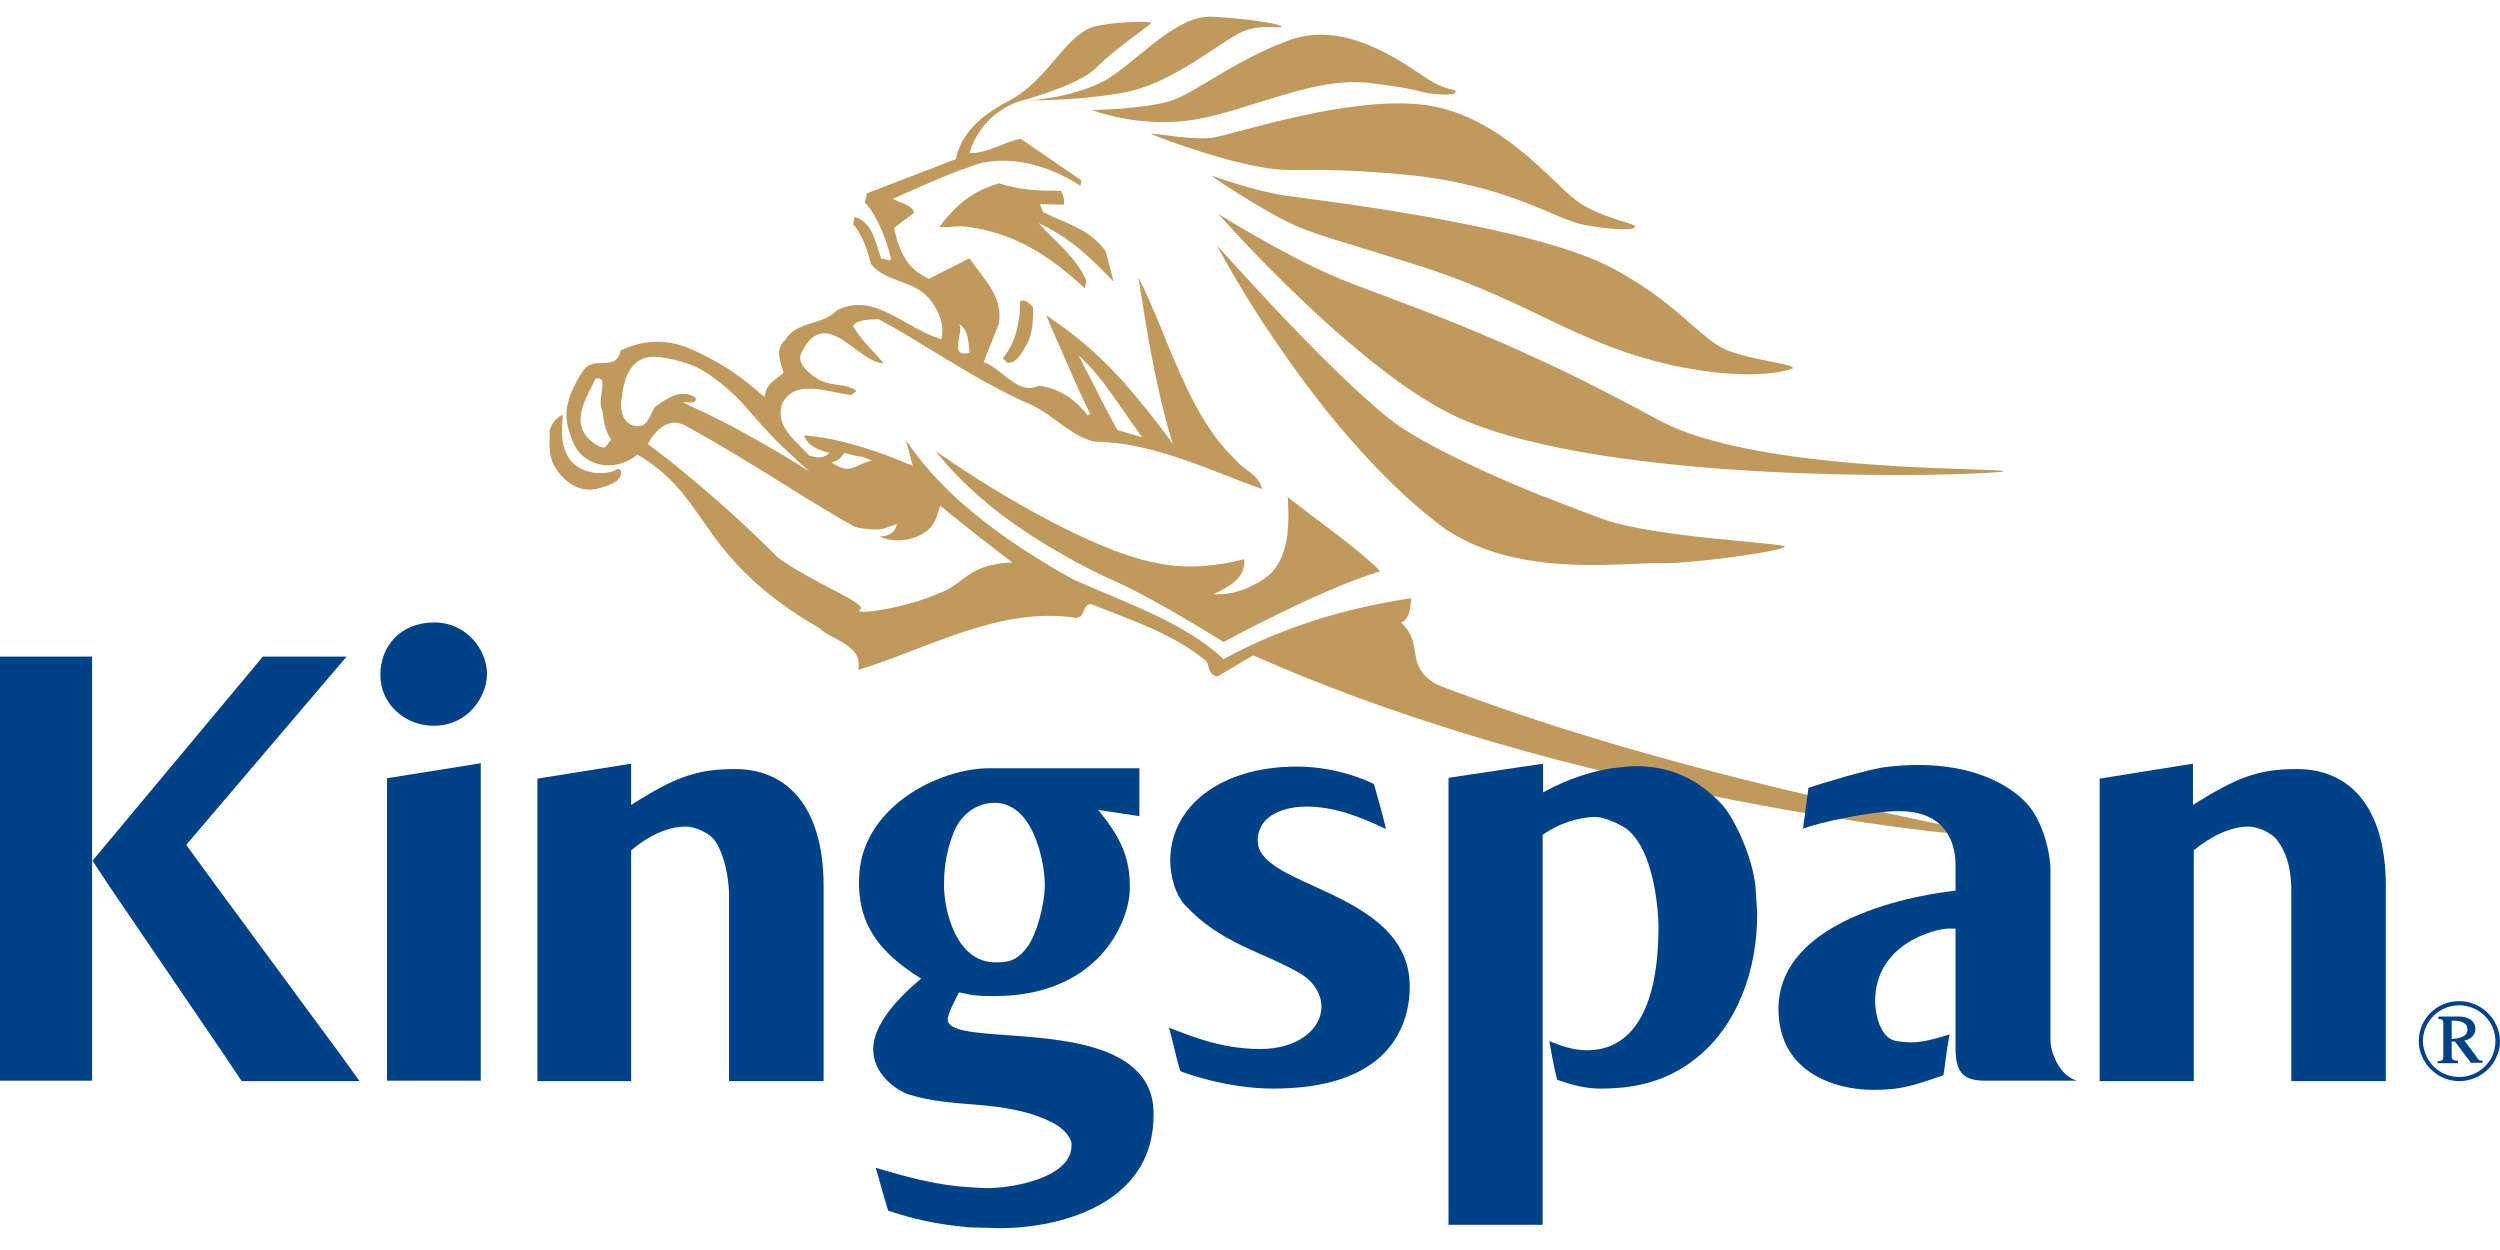
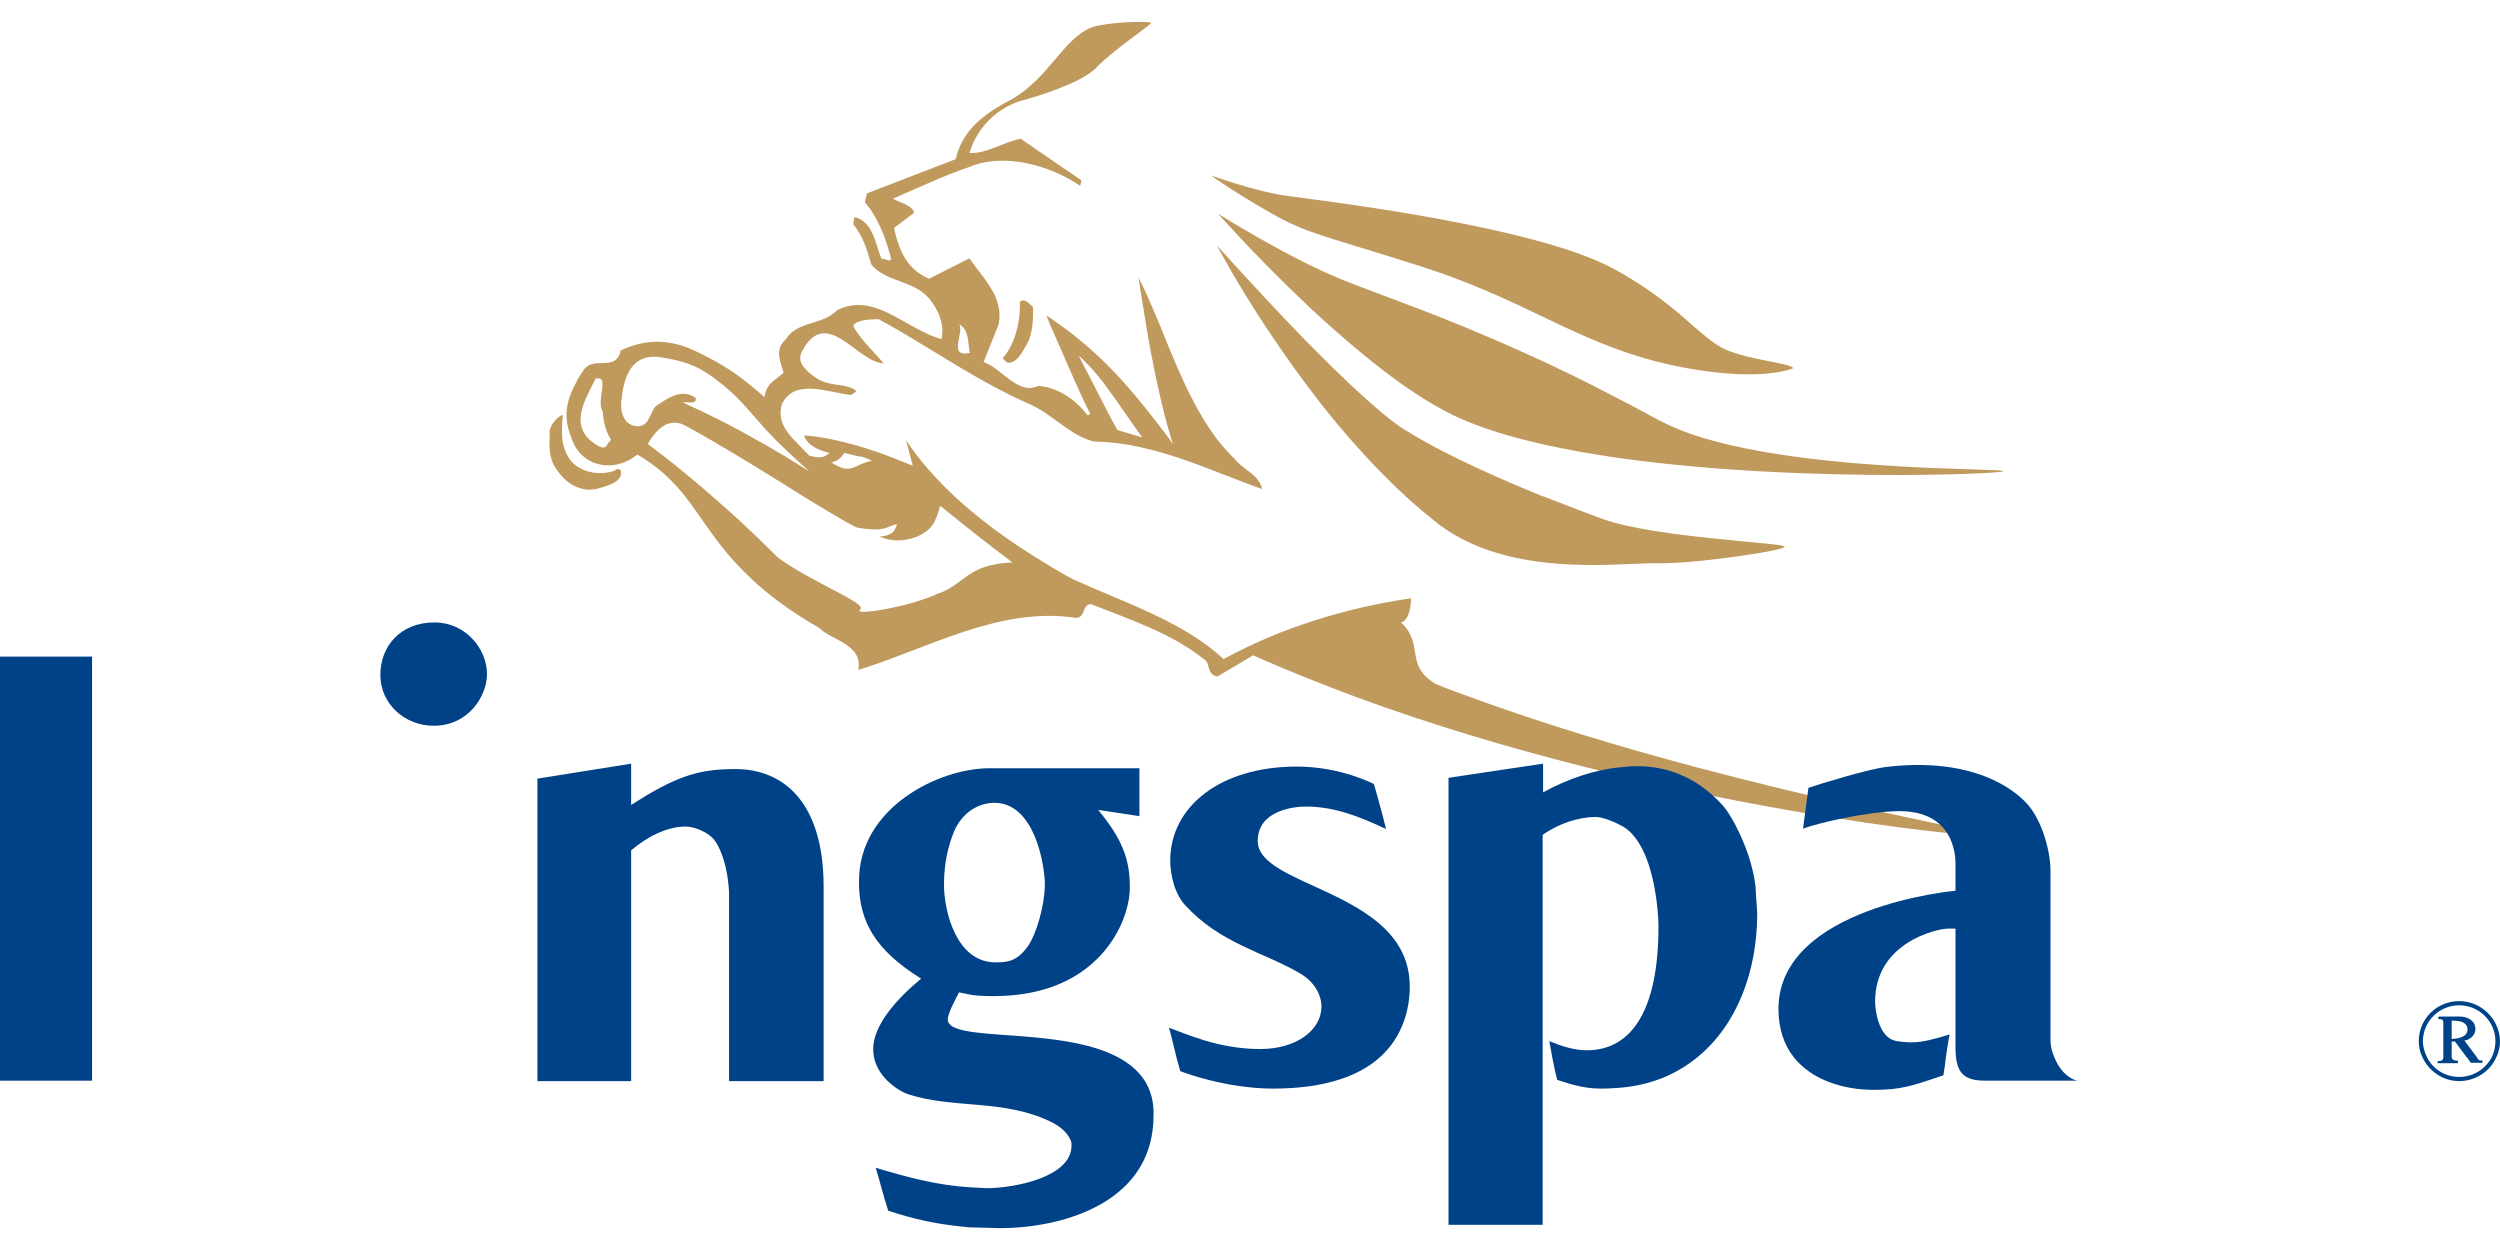
<svg xmlns="http://www.w3.org/2000/svg" width="300" height="150" viewBox="0 0 300 150" fill="none">
-   <path d="M189.069 24C186.219 21.85 179.97 13.802 171.022 12.602C162.023 11.402 148.176 16.101 145.626 16.501C143.176 16.901 138.177 15.901 138.127 16.051C138.127 16.151 144.876 18.751 150.275 19.851C155.674 21 155.224 19.801 168.022 20.901C180.82 22 186.569 26.35 190.169 27C193.768 27.649 196.218 27.649 196.218 27.2C196.218 26.75 191.918 26.15 189.069 24ZM171.122 9.352C168.422 7.603 161.573 2.354 154.774 4.803C148.026 7.253 143.476 11.202 140.327 12.152C137.127 13.102 131.028 13.202 131.028 13.202C131.028 13.202 136.677 15.451 143.376 14.352C150.075 13.202 157.774 9.152 164.273 9.952C170.822 10.752 170.172 11.052 171.822 11.252C173.471 11.402 174.671 11.402 174.671 11.002C174.721 10.552 173.821 11.102 171.122 9.352ZM145.426 2.004C141.427 1.854 137.477 6.303 133.628 9.003C130.129 11.502 124.33 12.002 123.48 12.052C124.38 12.052 131.028 12.002 135.778 10.902C140.877 9.702 146.376 5.153 148.775 3.953C151.175 2.754 153.775 3.503 153.775 3.203C153.775 2.854 149.425 2.204 145.426 2.004ZM133.628 33.798L132.678 30.149C130.678 27.399 128.029 26.899 125.179 25.45L124.779 24.5L127.679 24.55C127.779 24 127.529 23.25 127.329 22.9C124.729 22.9 122.58 22.85 119.88 22C116.481 23 114.681 24.7 112.731 27.2C113.831 27.45 114.731 27 115.881 27.2C121.78 27.899 126.079 30.799 130.179 34.598L130.378 33.748C129.229 30.899 126.479 28.899 124.629 26.75C128.829 28.799 130.778 30.899 133.628 33.798Z" fill="#C0995D" />
  <path d="M176.671 83.74C175.171 83.19 173.721 82.69 172.321 82.09C168.472 79.841 170.972 77.341 168.122 74.692C169.322 74.392 169.322 71.942 169.322 71.792C161.273 72.992 153.725 75.341 146.826 79.091C142.026 74.592 134.878 72.292 128.829 69.543C127.129 68.643 125.479 67.643 123.83 66.593C120.58 64.543 117.531 62.294 114.731 59.744C112.481 57.644 110.432 55.395 108.732 52.845L109.532 55.895C106.682 54.695 103.583 53.545 100.383 52.845C99.084 52.545 97.784 52.345 96.484 52.245C96.534 52.445 96.634 52.645 96.784 52.845C97.384 53.695 98.634 54.145 99.534 54.345C98.784 55.045 98.234 54.945 97.134 54.695C96.584 54.095 95.934 53.495 95.334 52.845C94.184 51.645 93.285 50.296 93.835 48.496C95.334 45.346 99.334 47.096 102.133 47.396L102.783 46.946C101.883 46.146 100.533 46.296 99.284 45.946C98.834 45.846 98.334 45.646 97.934 45.346C96.684 44.497 95.484 43.397 96.284 42.097C99.184 36.648 102.883 43.497 106.032 43.597C104.883 42.197 103.183 40.697 102.383 39.097C102.833 38.348 104.283 38.348 105.433 38.298C105.883 38.548 106.382 38.848 106.882 39.097C110.732 41.297 114.531 43.797 118.43 45.946C120.08 46.846 121.73 47.696 123.43 48.446C126.079 49.546 128.029 51.895 130.628 52.795C130.878 52.895 131.128 52.945 131.378 52.995C138.577 53.095 145.326 56.545 151.475 58.694C150.975 56.845 149.325 56.495 148.175 55.095C147.426 54.345 146.726 53.595 146.076 52.745C144.526 50.696 143.226 48.346 142.076 45.846C141.027 43.597 140.077 41.247 139.177 38.998C138.327 36.998 137.527 35.048 136.627 33.298C136.627 33.298 136.977 35.698 137.527 38.998C137.877 41.097 138.327 43.497 138.827 45.846C139.377 48.396 139.977 50.846 140.577 52.745C140.627 52.895 140.677 53.045 140.727 53.245C140.577 53.095 140.477 52.945 140.377 52.745C138.627 50.396 136.777 48.046 134.828 45.846C132.528 43.297 130.028 40.997 127.229 38.998C126.679 38.598 126.129 38.248 125.579 37.848C125.579 37.848 125.729 38.298 126.029 38.998C126.679 40.497 127.929 43.347 129.029 45.846C129.729 47.346 130.328 48.746 130.828 49.646L130.528 49.846C129.179 48.096 127.179 46.546 124.629 46.296C123.48 46.846 122.53 46.446 121.58 45.846C120.43 45.096 119.33 43.897 118.03 43.447L119.83 38.948C120.53 35.648 117.881 33.298 116.331 30.999L111.482 33.449C108.832 32.299 107.882 30.099 107.282 27.349L109.682 25.55C109.582 24.65 107.932 24.3 107.132 23.85C110.282 22.5 113.181 21.101 116.281 20.051C120.38 18.301 125.879 19.751 129.629 22.3L129.779 21.65L122.48 16.651C120.38 17.051 118.33 18.501 116.331 18.351C118.03 12.952 122.88 12.002 122.88 12.002C122.88 12.002 129.529 10.202 131.528 8.153C133.728 5.853 138.127 3.004 138.127 2.754C138.127 2.504 133.178 2.604 131.078 3.253C127.629 4.553 125.979 9.252 121.43 11.902C118.23 13.552 115.481 15.552 114.681 19.101L104.033 23.2L103.783 24.3C105.183 25.75 106.332 28.599 106.932 31.049C106.832 31.599 106.082 30.849 105.783 31.099C105.033 29.199 104.733 26.55 102.533 26.05L102.383 26.9C103.533 28.299 104.033 29.849 104.533 31.699C106.132 33.798 109.632 33.648 111.432 35.748C112.231 36.698 112.831 37.798 113.031 38.998C113.131 39.547 113.081 40.097 112.981 40.697C111.682 40.347 110.432 39.647 109.232 38.998C106.382 37.398 103.633 35.648 100.483 37.198C99.434 38.298 97.984 38.548 96.684 38.998C95.734 39.347 94.834 39.797 94.284 40.747C92.885 41.897 93.684 43.497 94.034 44.747C93.435 45.246 92.985 45.547 92.635 45.846C92.185 46.296 91.885 46.746 91.735 47.646C90.985 46.996 90.285 46.396 89.585 45.846C87.736 44.397 85.936 43.297 83.386 42.097C79.587 40.297 76.687 41.047 74.488 42.047C73.888 44.797 71.188 42.497 69.939 44.547C69.638 44.996 69.339 45.447 69.139 45.896H71.238C71.338 45.746 71.388 45.596 71.438 45.447C72.038 45.297 72.238 45.496 72.288 45.896C72.388 46.746 71.738 48.496 72.338 49.396C72.388 50.546 72.688 51.795 73.338 52.795C72.688 53.245 72.938 54.195 71.588 53.395C71.288 53.195 70.988 52.995 70.788 52.795C68.539 50.746 70.189 48.046 71.238 45.896H69.139C68.239 47.546 67.639 49.296 68.189 51.395C68.339 51.895 68.489 52.345 68.639 52.745C69.089 53.945 69.788 54.845 71.088 55.445C73.038 56.295 75.088 55.695 76.487 54.545C79.037 56.045 80.737 57.694 82.236 59.594C83.886 61.694 85.236 63.993 87.336 66.493C89.685 69.243 92.885 72.242 98.284 75.341C99.683 76.791 103.633 77.341 102.983 80.391C111.332 77.841 119.93 72.742 129.129 74.142C130.328 74.092 129.779 72.542 130.928 72.492C135.728 74.392 140.577 75.991 144.526 79.141C145.276 79.591 144.726 80.891 146.076 81.191L150.375 78.641C154.424 80.441 158.574 82.09 162.723 83.64C198.967 96.988 238.16 100.737 238.31 100.237C238.41 99.737 205.466 94.238 176.671 83.74ZM129.429 42.647C130.378 43.497 131.428 44.647 132.428 45.946C134.128 48.196 135.778 50.746 137.077 52.495L134.078 51.596C133.178 49.996 132.128 47.896 131.128 45.946C130.478 44.697 129.879 43.547 129.429 42.647ZM115.181 39.097C115.181 39.047 115.131 38.948 115.081 38.898C115.181 38.948 115.281 39.047 115.381 39.097C116.331 39.947 116.131 41.197 116.381 42.347C113.831 42.897 115.531 40.247 115.181 39.097ZM101.333 54.345C103.833 55.045 103.083 54.545 104.633 55.295C102.333 55.745 102.233 57.094 99.784 55.495C100.583 55.245 100.733 55.145 101.333 54.345ZM76.487 51.145C74.788 51.096 74.288 49.246 74.638 47.596C74.688 46.996 74.788 46.446 74.938 45.946C75.488 43.947 76.687 42.547 79.137 42.847C82.836 43.397 84.386 44.297 86.436 45.946C87.036 46.396 87.635 46.946 88.285 47.546C90.335 49.646 90.785 50.446 93.135 52.845C94.085 53.795 95.384 54.995 97.134 56.595C94.884 55.145 92.885 53.945 90.885 52.845C88.186 51.295 85.486 49.896 81.936 48.296C82.536 48.146 83.586 48.646 83.486 47.746C81.737 46.496 79.987 47.896 78.687 48.746C77.987 49.446 77.937 51.196 76.487 51.145ZM112.531 71.242C108.982 72.892 102.183 73.942 103.233 73.142C104.133 72.392 97.384 69.892 93.335 66.893C93.235 66.793 93.135 66.693 93.035 66.593C90.335 63.893 87.835 61.594 85.686 59.744C80.787 55.445 77.737 53.295 77.737 53.295C77.737 53.295 77.837 53.145 77.987 52.845C78.587 51.895 80.087 49.946 82.186 51.045C83.086 51.545 84.186 52.145 85.386 52.845C88.835 54.845 93.185 57.544 96.684 59.744C99.984 61.744 102.533 63.294 102.983 63.343C106.282 63.843 106.182 63.243 107.632 62.894C107.382 63.943 106.782 64.293 105.533 64.393C106.982 64.993 108.382 64.993 109.932 64.443C111.981 63.544 112.231 62.644 112.831 60.694C112.831 60.694 116.731 63.893 120.23 66.543C120.68 66.843 121.08 67.193 121.48 67.493C115.981 67.693 115.681 70.242 112.531 71.242Z" fill="#C0995D" />
  <path d="M123.879 39.097C123.779 39.797 123.63 40.547 123.33 41.097C122.68 42.297 121.93 43.747 120.83 43.497L120.33 42.997C121.23 41.947 121.83 40.547 122.13 39.097C122.33 38.148 122.43 37.148 122.38 36.198C123.03 35.748 123.48 36.448 123.979 36.848C123.929 36.848 124.029 37.898 123.879 39.097Z" fill="#C0995D" />
  <path d="M72.038 58.544C69.788 59.294 67.739 57.994 66.539 55.945C65.939 54.895 65.939 53.795 65.939 52.795C65.939 52.445 65.989 52.095 65.939 51.745C66.089 50.946 66.889 49.946 67.539 49.796C67.439 50.946 67.389 51.895 67.489 52.795C67.589 53.495 67.789 54.145 68.189 54.845C69.088 56.395 71.338 57.145 73.388 56.595C74.088 56.445 73.988 56.045 74.487 56.445C74.787 57.744 73.188 58.194 72.038 58.544Z" fill="#C0995D" />
-   <path d="M165.623 68.543C158.274 70.792 146.826 77.041 146.826 77.041C146.826 77.041 139.027 72.142 134.328 69.992C132.028 68.943 129.729 67.843 127.529 66.543C123.979 64.543 120.63 62.294 117.631 59.694C115.631 57.944 113.831 56.095 112.231 54.095C112.231 54.095 115.931 56.745 120.93 59.694C125.179 62.194 130.378 64.943 135.028 66.543C136.377 66.993 137.727 67.393 138.977 67.593C142.576 68.343 146.276 67.893 149.325 67.093C149.425 69.442 147.626 70.292 145.676 71.292C147.925 71.492 150.775 70.392 152.575 68.743C153.175 68.093 153.625 67.343 153.924 66.493C154.724 64.343 154.674 61.744 154.524 59.644C157.224 61.794 160.573 64.143 163.373 66.493C164.223 67.243 164.973 67.843 165.623 68.543Z" fill="#C0995D" />
  <path d="M214.165 65.593C214.165 65.793 212.365 66.193 209.965 66.543C206.466 67.093 201.567 67.643 199.017 67.593C195.868 67.493 187.769 68.593 180.27 66.543C177.571 65.793 174.921 64.643 172.621 62.894C171.422 61.944 170.022 60.794 168.822 59.694C168.722 59.644 168.672 59.544 168.622 59.494C166.322 57.395 164.173 55.145 162.123 52.795C160.124 50.546 158.274 48.196 156.574 45.896C154.774 43.497 153.175 41.147 151.775 39.048C148.325 33.798 146.276 29.899 146.026 29.449C146.276 29.699 150.225 34.148 154.924 39.048C157.174 41.397 159.574 43.797 161.773 45.896C164.173 48.146 166.322 50.046 167.922 51.145C168.722 51.695 169.672 52.245 170.622 52.795C174.771 55.145 180.17 57.544 184.969 59.494C185.119 59.544 185.269 59.594 185.419 59.644C187.969 60.644 190.668 61.694 192.518 62.344C198.817 64.543 214.165 65.143 214.165 65.593Z" fill="#C0995D" />
  <path d="M240.41 56.545C240.41 56.944 204.916 58.344 183.17 52.845C180.17 52.095 177.421 51.196 175.071 50.146C172.871 49.146 170.472 47.696 168.072 45.996C165.223 43.947 162.323 41.547 159.624 39.148C152.425 32.699 146.576 26.1 146.176 25.65C146.626 25.95 153.974 30.499 159.724 32.998C162.873 34.398 168.172 36.148 175.521 39.148C179.87 40.947 184.919 43.147 190.618 45.996C193.268 47.346 196.067 48.796 199.017 50.396C200.817 51.345 202.966 52.195 205.416 52.845C219.114 56.645 240.41 56.145 240.41 56.545Z" fill="#C0995D" />
  <path d="M215.164 44.197C215.164 44.197 211.015 46.096 200.267 43.747C195.417 42.647 191.468 40.997 187.419 39.097C182.569 36.798 177.57 34.248 170.771 32.049C158.374 28.099 156.974 28.099 152.474 25.55C148.275 23.15 145.626 21.3 145.326 21.05C145.776 21.201 150.725 23 154.424 23.5C158.274 24.05 184.069 27.049 193.618 32.249C198.167 34.698 201.016 37.198 203.166 39.097C204.616 40.347 205.766 41.347 206.965 41.897C209.915 43.247 215.164 43.597 215.164 44.197Z" fill="#C0995D" />
  <path d="M297.25 126.933L297.2 126.833H296.1L296.6 127.533H297.9V127.283C297.6 127.333 297.4 127.183 297.25 126.933ZM294.201 126.933L293.251 126.883C293.201 127.283 293.001 127.383 292.551 127.383V127.583H294.951V127.333C294.651 127.333 294.201 127.283 294.201 126.933ZM299 126.883C298.25 128.283 296.8 129.232 295.101 129.232C293.401 129.232 291.951 128.283 291.251 126.883H290.701C291.451 128.533 293.151 129.732 295.101 129.732C297.05 129.732 298.8 128.583 299.55 126.883H299ZM295.651 124.883C296.4 124.783 297 124.283 297 123.533C297 122.484 296.001 122.034 295.101 122.034C294.301 122.034 293.451 122.034 292.601 122.034V122.284C293.201 122.284 293.201 122.434 293.201 122.984V126.883H294.151V124.983H294.601L296.001 126.883H297.1L295.651 124.883ZM294.201 124.683V122.484C294.301 122.484 294.351 122.484 294.451 122.484C295.201 122.484 296.1 122.684 296.1 123.533C296.1 124.483 294.901 124.633 294.201 124.683ZM297.25 126.933L297.2 126.833L295.701 124.833C296.45 124.733 297.05 124.233 297.05 123.483C297.05 122.434 296.051 121.984 295.151 121.984C294.351 121.984 293.501 121.984 292.651 121.984V122.234C293.251 122.234 293.251 122.384 293.251 122.934V126.833C293.201 127.233 293.001 127.333 292.551 127.333V127.533H294.951V127.283C294.651 127.283 294.201 127.233 294.201 126.833V124.883H294.651L296.051 126.783L296.55 127.483H297.85V127.233C297.6 127.333 297.4 127.183 297.25 126.933ZM294.201 124.683V122.484C294.301 122.484 294.351 122.484 294.451 122.484C295.201 122.484 296.1 122.684 296.1 123.533C296.1 124.483 294.901 124.633 294.201 124.683ZM297.25 126.933L297.2 126.833L295.701 124.833C296.45 124.733 297.05 124.233 297.05 123.483C297.05 122.434 296.051 121.984 295.151 121.984C294.351 121.984 293.501 121.984 292.651 121.984V122.234C293.251 122.234 293.251 122.384 293.251 122.934V126.833C293.201 127.233 293.001 127.333 292.551 127.333V127.533H294.951V127.283C294.651 127.283 294.201 127.233 294.201 126.833V124.883H294.651L296.051 126.783L296.55 127.483H297.85V127.233C297.6 127.333 297.4 127.183 297.25 126.933ZM294.201 124.683V122.484C294.301 122.484 294.351 122.484 294.451 122.484C295.201 122.484 296.1 122.684 296.1 123.533C296.1 124.483 294.901 124.633 294.201 124.683ZM297.25 126.933L297.2 126.833L295.701 124.833C296.45 124.733 297.05 124.233 297.05 123.483C297.05 122.434 296.051 121.984 295.151 121.984C294.351 121.984 293.501 121.984 292.651 121.984V122.234C293.251 122.234 293.251 122.384 293.251 122.934V126.833C293.201 127.233 293.001 127.333 292.551 127.333V127.533H294.951V127.283C294.651 127.283 294.201 127.233 294.201 126.833V124.883H294.651L296.051 126.783L296.55 127.483H297.85V127.233C297.6 127.333 297.4 127.183 297.25 126.933ZM294.201 124.683V122.484C294.301 122.484 294.351 122.484 294.451 122.484C295.201 122.484 296.1 122.684 296.1 123.533C296.1 124.483 294.901 124.633 294.201 124.683ZM297.25 126.933L297.2 126.833L295.701 124.833C296.45 124.733 297.05 124.233 297.05 123.483C297.05 122.434 296.051 121.984 295.151 121.984C294.351 121.984 293.501 121.984 292.651 121.984V122.234C293.251 122.234 293.251 122.384 293.251 122.934V126.833C293.201 127.233 293.001 127.333 292.551 127.333V127.533H294.951V127.283C294.651 127.283 294.201 127.233 294.201 126.833V124.883H294.651L296.051 126.783L296.55 127.483H297.85V127.233C297.6 127.333 297.4 127.183 297.25 126.933ZM294.201 124.683V122.484C294.301 122.484 294.351 122.484 294.451 122.484C295.201 122.484 296.1 122.684 296.1 123.533C296.1 124.483 294.901 124.633 294.201 124.683ZM297.25 126.933L297.2 126.833L295.701 124.833C296.45 124.733 297.05 124.233 297.05 123.483C297.05 122.434 296.051 121.984 295.151 121.984C294.351 121.984 293.501 121.984 292.651 121.984V122.234C293.251 122.234 293.251 122.384 293.251 122.934V126.833C293.201 127.233 293.001 127.333 292.551 127.333V127.533H294.951V127.283C294.651 127.283 294.201 127.233 294.201 126.833V124.883H294.651L296.051 126.783L296.55 127.483H297.85V127.233C297.6 127.333 297.4 127.183 297.25 126.933ZM294.201 124.683V122.484C294.301 122.484 294.351 122.484 294.451 122.484C295.201 122.484 296.1 122.684 296.1 123.533C296.1 124.483 294.901 124.633 294.201 124.683ZM297.25 126.933L297.2 126.833L295.701 124.833C296.45 124.733 297.05 124.233 297.05 123.483C297.05 122.434 296.051 121.984 295.151 121.984C294.351 121.984 293.501 121.984 292.651 121.984V122.234C293.251 122.234 293.251 122.384 293.251 122.934V126.833C293.201 127.233 293.001 127.333 292.551 127.333V127.533H294.951V127.283C294.651 127.283 294.201 127.233 294.201 126.833V124.883H294.651L296.051 126.783L296.55 127.483H297.85V127.233C297.6 127.333 297.4 127.183 297.25 126.933ZM294.201 124.683V122.484C294.301 122.484 294.351 122.484 294.451 122.484C295.201 122.484 296.1 122.684 296.1 123.533C296.1 124.483 294.901 124.633 294.201 124.683ZM297.25 126.933L297.2 126.833L295.701 124.833C296.45 124.733 297.05 124.233 297.05 123.483C297.05 122.434 296.051 121.984 295.151 121.984C294.351 121.984 293.501 121.984 292.651 121.984V122.234C293.251 122.234 293.251 122.384 293.251 122.934V126.833C293.201 127.233 293.001 127.333 292.551 127.333V127.533H294.951V127.283C294.651 127.283 294.201 127.233 294.201 126.833V124.883H294.651L296.051 126.783L296.55 127.483H297.85V127.233C297.6 127.333 297.4 127.183 297.25 126.933ZM294.201 124.683V122.484C294.301 122.484 294.351 122.484 294.451 122.484C295.201 122.484 296.1 122.684 296.1 123.533C296.1 124.483 294.901 124.633 294.201 124.683ZM297.25 126.933L297.2 126.833L295.701 124.833C296.45 124.733 297.05 124.233 297.05 123.483C297.05 122.434 296.051 121.984 295.151 121.984C294.351 121.984 293.501 121.984 292.651 121.984V122.234C293.251 122.234 293.251 122.384 293.251 122.934V126.833C293.201 127.233 293.001 127.333 292.551 127.333V127.533H294.951V127.283C294.651 127.283 294.201 127.233 294.201 126.833V124.883H294.651L296.051 126.783L296.55 127.483H297.85V127.233C297.6 127.333 297.4 127.183 297.25 126.933ZM294.201 124.683V122.484C294.301 122.484 294.351 122.484 294.451 122.484C295.201 122.484 296.1 122.684 296.1 123.533C296.1 124.483 294.901 124.633 294.201 124.683ZM297.25 126.933L297.2 126.833L295.701 124.833C296.45 124.733 297.05 124.233 297.05 123.483C297.05 122.434 296.051 121.984 295.151 121.984C294.351 121.984 293.501 121.984 292.651 121.984V122.234C293.251 122.234 293.251 122.384 293.251 122.934V126.833C293.201 127.233 293.001 127.333 292.551 127.333V127.533H294.951V127.283C294.651 127.283 294.201 127.233 294.201 126.833V124.883H294.651L296.051 126.783L296.55 127.483H297.85V127.233C297.6 127.333 297.4 127.183 297.25 126.933ZM294.201 124.683V122.484C294.301 122.484 294.351 122.484 294.451 122.484C295.201 122.484 296.1 122.684 296.1 123.533C296.1 124.483 294.901 124.633 294.201 124.683ZM295.101 120.134C292.401 120.134 290.251 122.284 290.251 124.933C290.251 125.633 290.401 126.283 290.701 126.883H291.251C290.951 126.283 290.751 125.633 290.751 124.933C290.751 122.584 292.701 120.634 295.101 120.634C297.5 120.634 299.45 122.584 299.45 124.933C299.45 125.633 299.3 126.283 299 126.883H299.55C299.85 126.283 300 125.633 300 124.933C299.95 122.284 297.75 120.134 295.101 120.134ZM297.15 126.883L295.651 124.883C296.4 124.783 297 124.283 297 123.533C297 122.484 296.001 122.034 295.101 122.034C294.301 122.034 293.451 122.034 292.601 122.034V122.284C293.201 122.284 293.201 122.434 293.201 122.984V126.883C293.151 127.283 292.951 127.383 292.501 127.383V127.583H294.901V127.333C294.601 127.333 294.151 127.283 294.151 126.883V124.933H294.601L296.001 126.833L296.5 127.533H297.8V127.283C297.5 127.283 297.3 127.133 297.15 126.883ZM294.201 124.683V122.484C294.301 122.484 294.351 122.484 294.451 122.484C295.201 122.484 296.1 122.684 296.1 123.533C296.1 124.483 294.901 124.633 294.201 124.683ZM297.25 126.933L297.2 126.833L295.701 124.833C296.45 124.733 297.05 124.233 297.05 123.483C297.05 122.434 296.051 121.984 295.151 121.984C294.351 121.984 293.501 121.984 292.651 121.984V122.234C293.251 122.234 293.251 122.384 293.251 122.934V126.833C293.201 127.233 293.001 127.333 292.551 127.333V127.533H294.951V127.283C294.651 127.283 294.201 127.233 294.201 126.833V124.883H294.651L296.051 126.783L296.55 127.483H297.85V127.233C297.6 127.333 297.4 127.183 297.25 126.933ZM294.201 124.683V122.484C294.301 122.484 294.351 122.484 294.451 122.484C295.201 122.484 296.1 122.684 296.1 123.533C296.1 124.483 294.901 124.633 294.201 124.683ZM297.25 126.933L297.2 126.833L295.701 124.833C296.45 124.733 297.05 124.233 297.05 123.483C297.05 122.434 296.051 121.984 295.151 121.984C294.351 121.984 293.501 121.984 292.651 121.984V122.234C293.251 122.234 293.251 122.384 293.251 122.934V126.833C293.201 127.233 293.001 127.333 292.551 127.333V127.533H294.951V127.283C294.651 127.283 294.201 127.233 294.201 126.833V124.883H294.651L296.051 126.783L296.55 127.483H297.85V127.233C297.6 127.333 297.4 127.183 297.25 126.933ZM294.201 124.683V122.484C294.301 122.484 294.351 122.484 294.451 122.484C295.201 122.484 296.1 122.684 296.1 123.533C296.1 124.483 294.901 124.633 294.201 124.683ZM297.25 126.933L297.2 126.833L295.701 124.833C296.45 124.733 297.05 124.233 297.05 123.483C297.05 122.434 296.051 121.984 295.151 121.984C294.351 121.984 293.501 121.984 292.651 121.984V122.234C293.251 122.234 293.251 122.384 293.251 122.934V126.833C293.201 127.233 293.001 127.333 292.551 127.333V127.533H294.951V127.283C294.651 127.283 294.201 127.233 294.201 126.833V124.883H294.651L296.051 126.783L296.55 127.483H297.85V127.233C297.6 127.333 297.4 127.183 297.25 126.933ZM294.201 124.683V122.484C294.301 122.484 294.351 122.484 294.451 122.484C295.201 122.484 296.1 122.684 296.1 123.533C296.1 124.483 294.901 124.633 294.201 124.683ZM297.25 126.933L297.2 126.833L295.701 124.833C296.45 124.733 297.05 124.233 297.05 123.483C297.05 122.434 296.051 121.984 295.151 121.984C294.351 121.984 293.501 121.984 292.651 121.984V122.234C293.251 122.234 293.251 122.384 293.251 122.934V126.833C293.201 127.233 293.001 127.333 292.551 127.333V127.533H294.951V127.283C294.651 127.283 294.201 127.233 294.201 126.833V124.883H294.651L296.051 126.783L296.55 127.483H297.85V127.233C297.6 127.333 297.4 127.183 297.25 126.933ZM294.201 124.683V122.484C294.301 122.484 294.351 122.484 294.451 122.484C295.201 122.484 296.1 122.684 296.1 123.533C296.1 124.483 294.901 124.633 294.201 124.683ZM297.25 126.933L297.2 126.833L295.701 124.833C296.45 124.733 297.05 124.233 297.05 123.483C297.05 122.434 296.051 121.984 295.151 121.984C294.351 121.984 293.501 121.984 292.651 121.984V122.234C293.251 122.234 293.251 122.384 293.251 122.934V126.833C293.201 127.233 293.001 127.333 292.551 127.333V127.533H294.951V127.283C294.651 127.283 294.201 127.233 294.201 126.833V124.883H294.651L296.051 126.783L296.55 127.483H297.85V127.233C297.6 127.333 297.4 127.183 297.25 126.933ZM294.201 124.683V122.484C294.301 122.484 294.351 122.484 294.451 122.484C295.201 122.484 296.1 122.684 296.1 123.533C296.1 124.483 294.901 124.633 294.201 124.683ZM297.25 126.933L297.2 126.833L295.701 124.833C296.45 124.733 297.05 124.233 297.05 123.483C297.05 122.434 296.051 121.984 295.151 121.984C294.351 121.984 293.501 121.984 292.651 121.984V122.234C293.251 122.234 293.251 122.384 293.251 122.934V126.833C293.201 127.233 293.001 127.333 292.551 127.333V127.533H294.951V127.283C294.651 127.283 294.201 127.233 294.201 126.833V124.883H294.651L296.051 126.783L296.55 127.483H297.85V127.233C297.6 127.333 297.4 127.183 297.25 126.933ZM294.201 124.683V122.484C294.301 122.484 294.351 122.484 294.451 122.484C295.201 122.484 296.1 122.684 296.1 123.533C296.1 124.483 294.901 124.633 294.201 124.683ZM297.25 126.933L297.2 126.833L295.701 124.833C296.45 124.733 297.05 124.233 297.05 123.483C297.05 122.434 296.051 121.984 295.151 121.984C294.351 121.984 293.501 121.984 292.651 121.984V122.234C293.251 122.234 293.251 122.384 293.251 122.934V126.833C293.201 127.233 293.001 127.333 292.551 127.333V127.533H294.951V127.283C294.651 127.283 294.201 127.233 294.201 126.833V124.883H294.651L296.051 126.783L296.55 127.483H297.85V127.233C297.6 127.333 297.4 127.183 297.25 126.933ZM294.201 124.683V122.484C294.301 122.484 294.351 122.484 294.451 122.484C295.201 122.484 296.1 122.684 296.1 123.533C296.1 124.483 294.901 124.633 294.201 124.683ZM297.25 126.933L297.2 126.833L295.701 124.833C296.45 124.733 297.05 124.233 297.05 123.483C297.05 122.434 296.051 121.984 295.151 121.984C294.351 121.984 293.501 121.984 292.651 121.984V122.234C293.251 122.234 293.251 122.384 293.251 122.934V126.833C293.201 127.233 293.001 127.333 292.551 127.333V127.533H294.951V127.283C294.651 127.283 294.201 127.233 294.201 126.833V124.883H294.651L296.051 126.783L296.55 127.483H297.85V127.233C297.6 127.333 297.4 127.183 297.25 126.933ZM294.201 124.683V122.484C294.301 122.484 294.351 122.484 294.451 122.484C295.201 122.484 296.1 122.684 296.1 123.533C296.1 124.483 294.901 124.633 294.201 124.683Z" fill="#004288" />
-   <path d="M286.302 106.386V129.732H274.954V107.436C274.954 107.036 274.954 106.686 274.954 106.386C274.854 103.737 274.254 102.187 273.304 100.887C272.605 99.887 270.855 99.188 269.855 99.188C267.555 99.188 265.206 100.437 263.256 102.037V129.732H251.958V93.438L263.156 91.639V96.588C268.405 93.288 271.005 92.289 275.554 92.289C281.703 92.239 286.302 96.538 286.302 106.386Z" fill="#004288" />
  <path d="M249.309 129.682H238.26C235.961 129.682 234.961 128.983 234.711 126.833C234.661 126.433 234.661 125.983 234.661 125.483V111.435H233.761C232.461 111.435 225.013 113.085 225.013 120.184C225.013 121.334 225.463 124.233 227.212 124.833C227.812 125.033 229.062 125.083 229.312 125.083C230.812 125.083 232.311 124.633 233.961 124.133C233.811 124.733 233.661 125.833 233.511 126.833C233.411 127.683 233.311 128.483 233.211 129.033C231.112 129.732 229.312 130.432 227.112 130.682C225.812 130.782 225.163 130.782 224.863 130.782C221.163 130.782 217.414 129.582 215.264 126.883C214.114 125.433 213.415 123.483 213.415 121.084C213.415 108.786 234.661 106.886 234.661 106.886V103.687C234.661 102.437 234.361 97.338 227.912 97.338C224.363 97.338 218.164 98.738 216.364 99.438L217.014 94.538C218.314 94.088 224.213 92.289 226.312 92.039C236.661 90.789 241.91 94.688 243.61 96.888C245.109 98.838 246.059 102.137 246.059 104.537V124.733C246.059 125.483 246.209 126.183 246.509 126.833C247.059 128.283 248.109 129.432 249.309 129.682Z" fill="#004288" />
  <path d="M210.865 109.636C210.865 116.585 208.416 123.034 203.666 126.883C201.167 128.933 198.067 130.232 194.368 130.532C193.068 130.632 192.368 130.632 192.118 130.632C190.518 130.632 189.069 130.332 186.869 129.582C186.719 129.083 186.469 127.883 186.269 126.883C186.069 125.833 185.919 124.933 185.919 124.933C187.369 125.533 188.869 126.033 190.419 126.033C195.818 126.033 199.017 121.184 199.017 111.185C199.017 110.036 198.867 108.236 198.517 106.386C197.967 103.487 196.817 100.387 194.768 99.188C193.868 98.688 192.418 98.038 191.468 98.038C189.519 98.038 187.069 98.787 185.119 100.187V126.833V137.081V146.98H173.821V93.338L185.169 91.639V95.088C188.019 93.488 191.468 92.339 194.318 92.089C195.618 91.939 196.168 91.939 196.418 91.939C199.767 91.939 203.466 93.038 206.766 96.688C207.366 97.388 207.866 98.288 208.266 99.037C209.515 101.437 210.365 103.937 210.665 106.386C210.665 106.736 210.715 107.036 210.715 107.386C210.815 108.786 210.865 109.336 210.865 109.636Z" fill="#004288" />
  <path d="M169.172 118.384C169.172 120.934 168.422 124.333 165.573 126.883C163.173 129.033 159.174 130.632 152.775 130.632C147.126 130.632 141.977 128.683 141.627 128.533C141.477 127.983 141.327 127.433 141.177 126.883C140.877 125.733 140.627 124.533 140.277 123.333C142.177 123.983 146.126 125.883 151.225 125.883C155.624 125.883 158.574 123.583 158.574 120.784C158.574 119.434 157.774 117.834 155.974 116.785C151.475 114.185 146.476 113.235 142.227 108.636C141.627 107.986 141.227 107.186 140.927 106.336C140.577 105.237 140.427 104.137 140.427 103.287C140.427 96.788 146.426 91.989 155.624 91.989C160.923 91.989 164.873 94.088 164.873 94.088C164.873 94.088 165.923 97.738 166.323 99.487C162.873 97.838 159.924 96.788 156.724 96.788C154.924 96.788 150.925 97.388 150.925 100.937C150.925 103.237 154.025 104.687 157.674 106.336C162.923 108.736 169.172 111.635 169.172 118.384Z" fill="#004288" />
  <path d="M134.178 126.883C127.079 123.084 113.731 125.183 113.731 122.334C113.731 121.584 114.781 119.684 115.081 119.084C116.281 119.284 116.481 119.534 119.28 119.534C131.828 119.534 135.578 110.636 135.578 106.536V106.386C135.578 103.137 134.678 100.687 131.778 97.188L136.727 97.938V92.189H118.73C112.631 92.189 103.083 96.938 103.083 105.686C103.083 105.936 103.083 106.136 103.083 106.386C103.233 110.486 104.883 113.935 110.532 117.434C107.582 119.884 104.783 123.034 104.783 125.883C104.783 126.233 104.833 126.583 104.883 126.883C105.433 129.532 108.082 131.032 109.032 131.332C114.581 133.082 120.28 131.882 125.929 134.532C127.279 135.132 128.329 136.131 128.579 137.131C128.579 137.281 128.579 137.381 128.579 137.481C128.579 141.28 121.68 142.58 118.38 142.58C118.081 142.58 117.681 142.53 116.481 142.48C112.681 142.28 108.882 141.28 105.083 140.131C105.633 141.93 106.033 143.58 106.582 145.28C109.782 146.33 112.181 146.88 116.231 147.279L120.03 147.379C126.329 147.379 135.978 145.13 138.027 137.131C138.277 136.131 138.427 135.032 138.427 133.882C138.527 130.432 136.777 128.283 134.178 126.883ZM113.281 106.086C113.281 103.337 113.881 101.287 114.481 99.787C115.481 97.438 117.481 96.338 119.33 96.338C124.229 96.338 125.379 103.987 125.379 106.086C125.379 106.186 125.379 106.286 125.379 106.386C125.329 108.536 124.429 112.085 123.28 113.635C122.03 115.335 120.93 115.485 119.48 115.485C114.681 115.485 113.331 109.236 113.281 106.386C113.281 106.236 113.281 106.186 113.281 106.086Z" fill="#004288" />
  <path d="M98.834 106.386V129.732H87.485V107.436C87.485 107.086 87.485 106.736 87.435 106.386C87.285 104.387 86.686 102.137 85.786 100.887C85.086 99.887 83.336 99.188 82.286 99.188C79.987 99.188 77.637 100.437 75.737 102.037V129.732H64.489V93.438L75.737 91.639V96.588C80.936 93.288 83.586 92.289 88.135 92.289C94.234 92.239 98.834 96.538 98.834 106.386Z" fill="#004288" />
  <path d="M58.44 80.891C58.44 83.44 56.29 87.09 52.041 87.09C48.592 87.09 45.642 84.49 45.642 80.99C45.642 77.541 48.042 74.692 52.141 74.692C55.89 74.692 58.44 77.891 58.44 80.891Z" fill="#004288" />
-   <path d="M57.691 91.589V129.682H46.442V93.388L57.691 91.589Z" fill="#004288" />
  <path d="M11.048 78.791H0V129.682H11.048V78.791Z" fill="#004288" />
-   <path d="M43.143 129.732H28.995L27.096 126.883L13.148 106.386L11.098 103.287L31.545 78.791H41.593L22.346 101.387L25.996 106.386L41.093 126.883L43.143 129.732Z" fill="#004288" />
</svg>